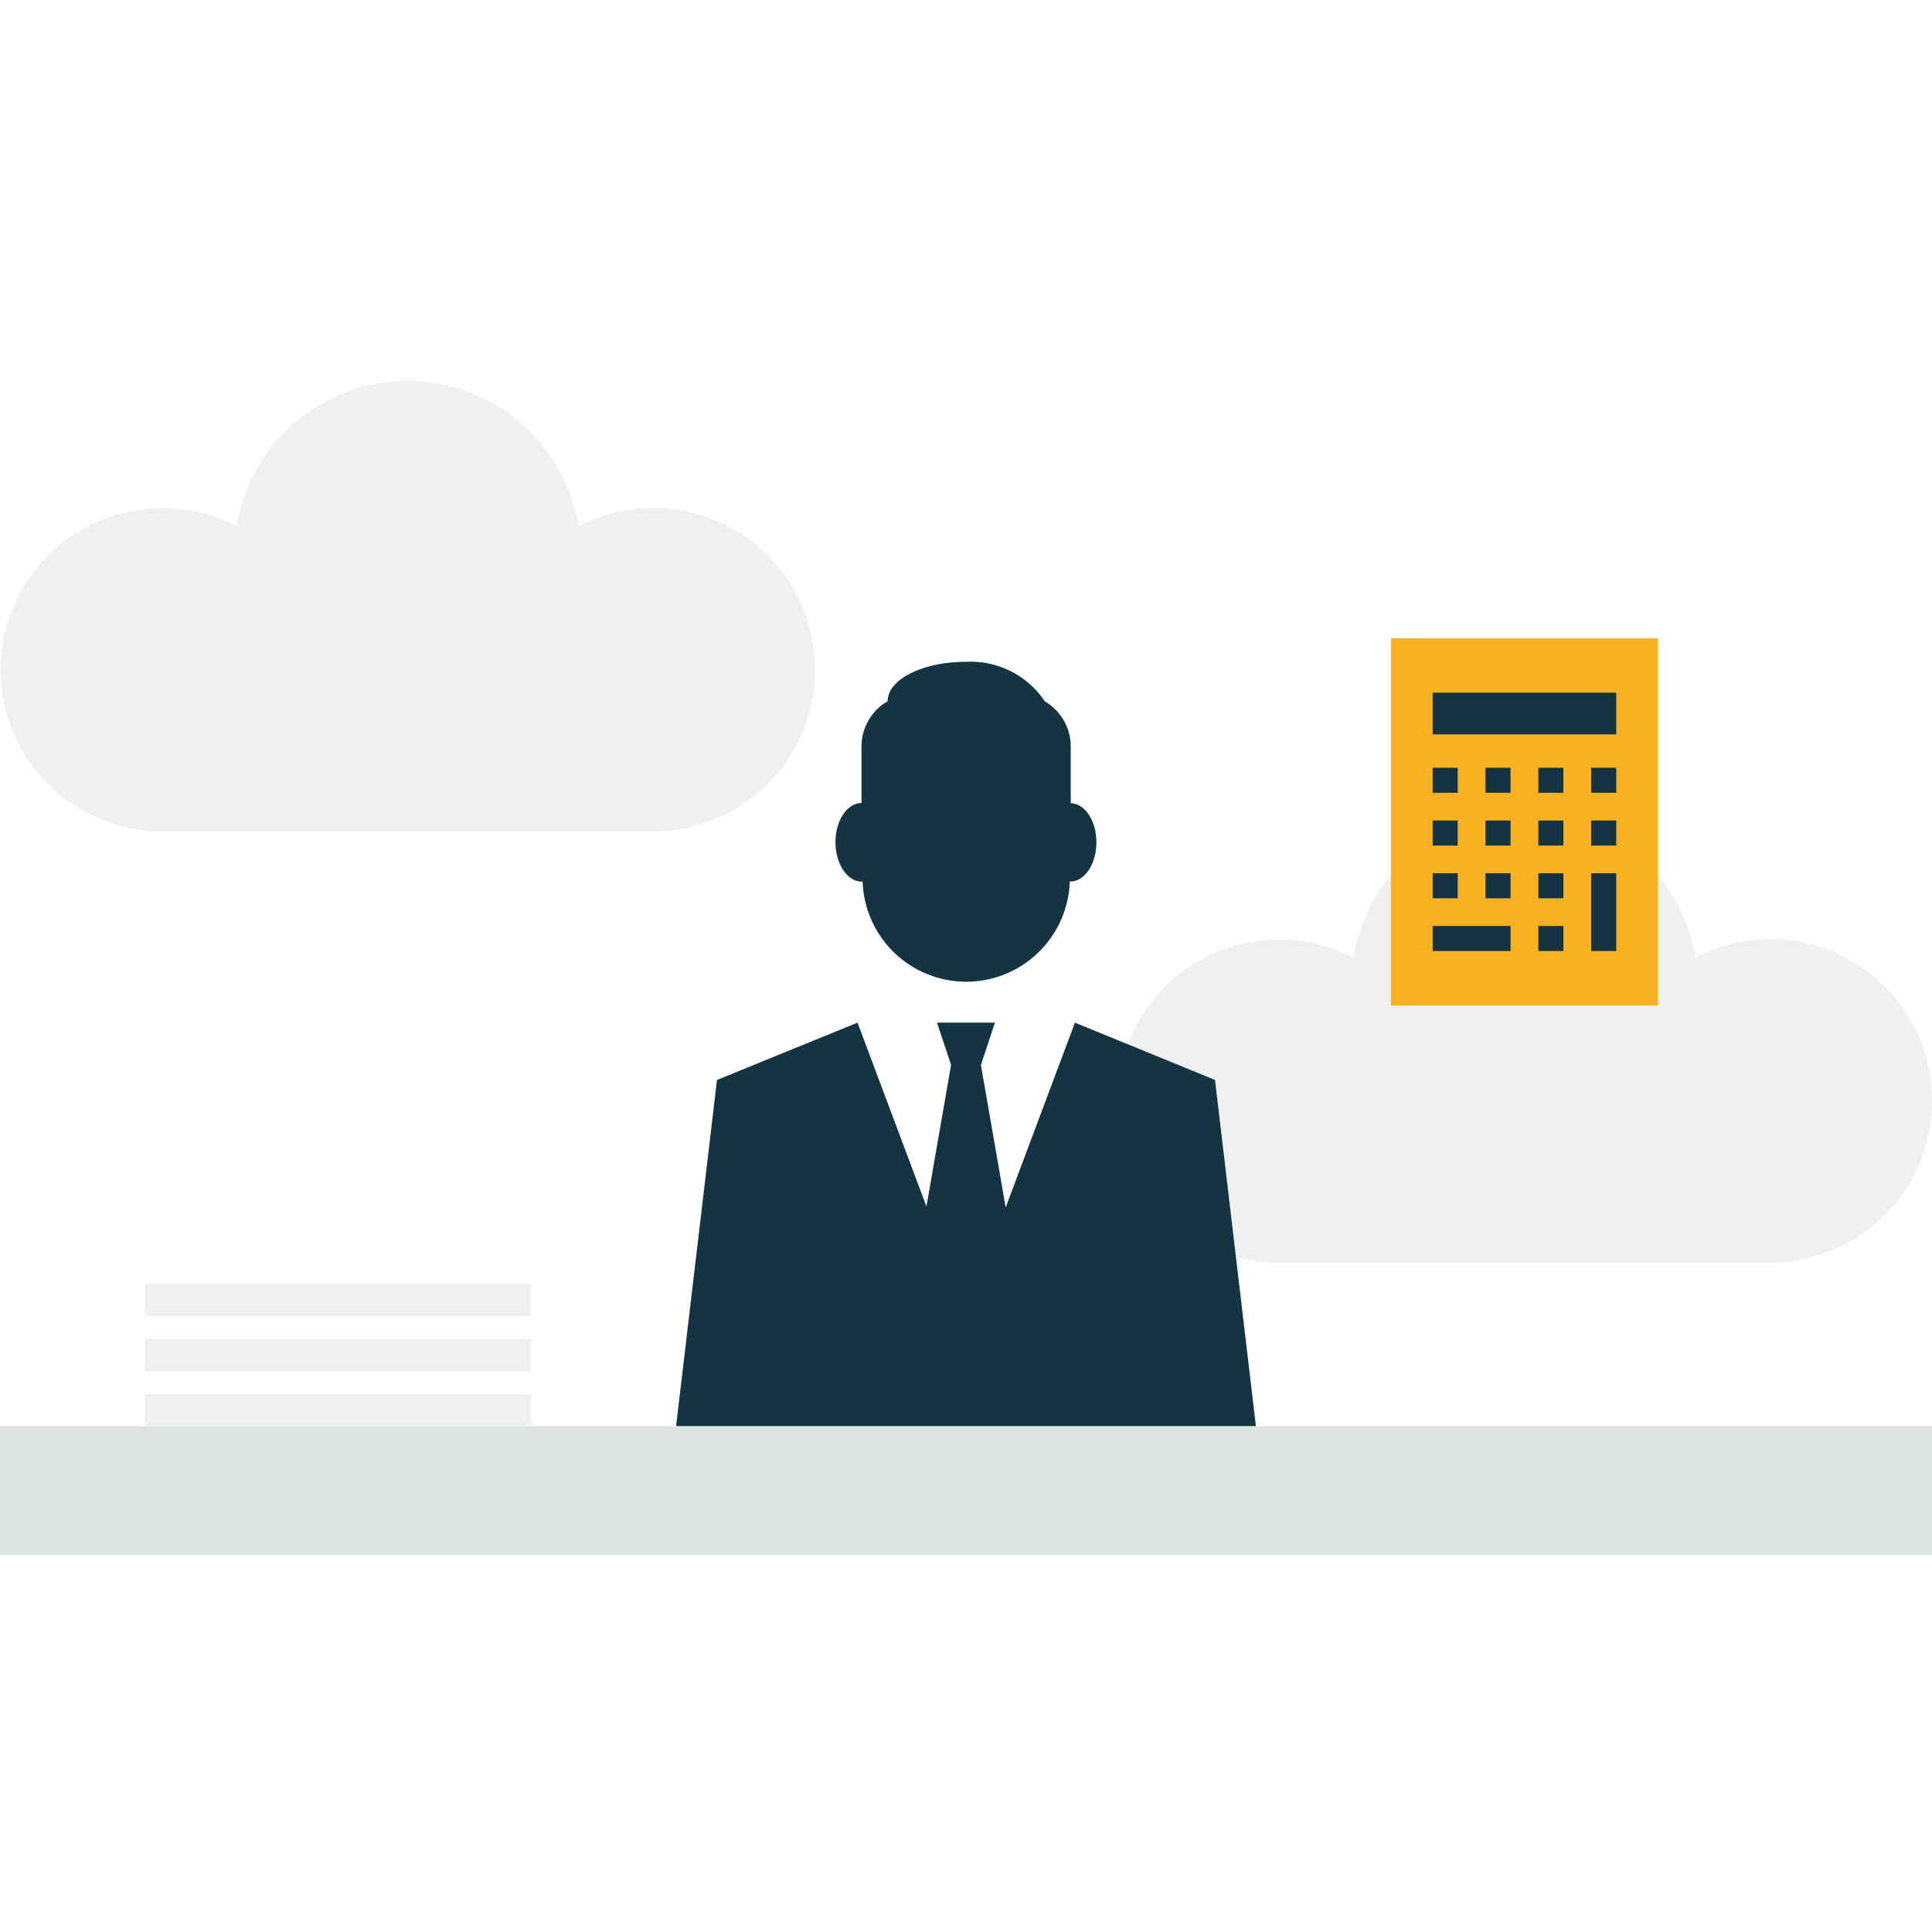
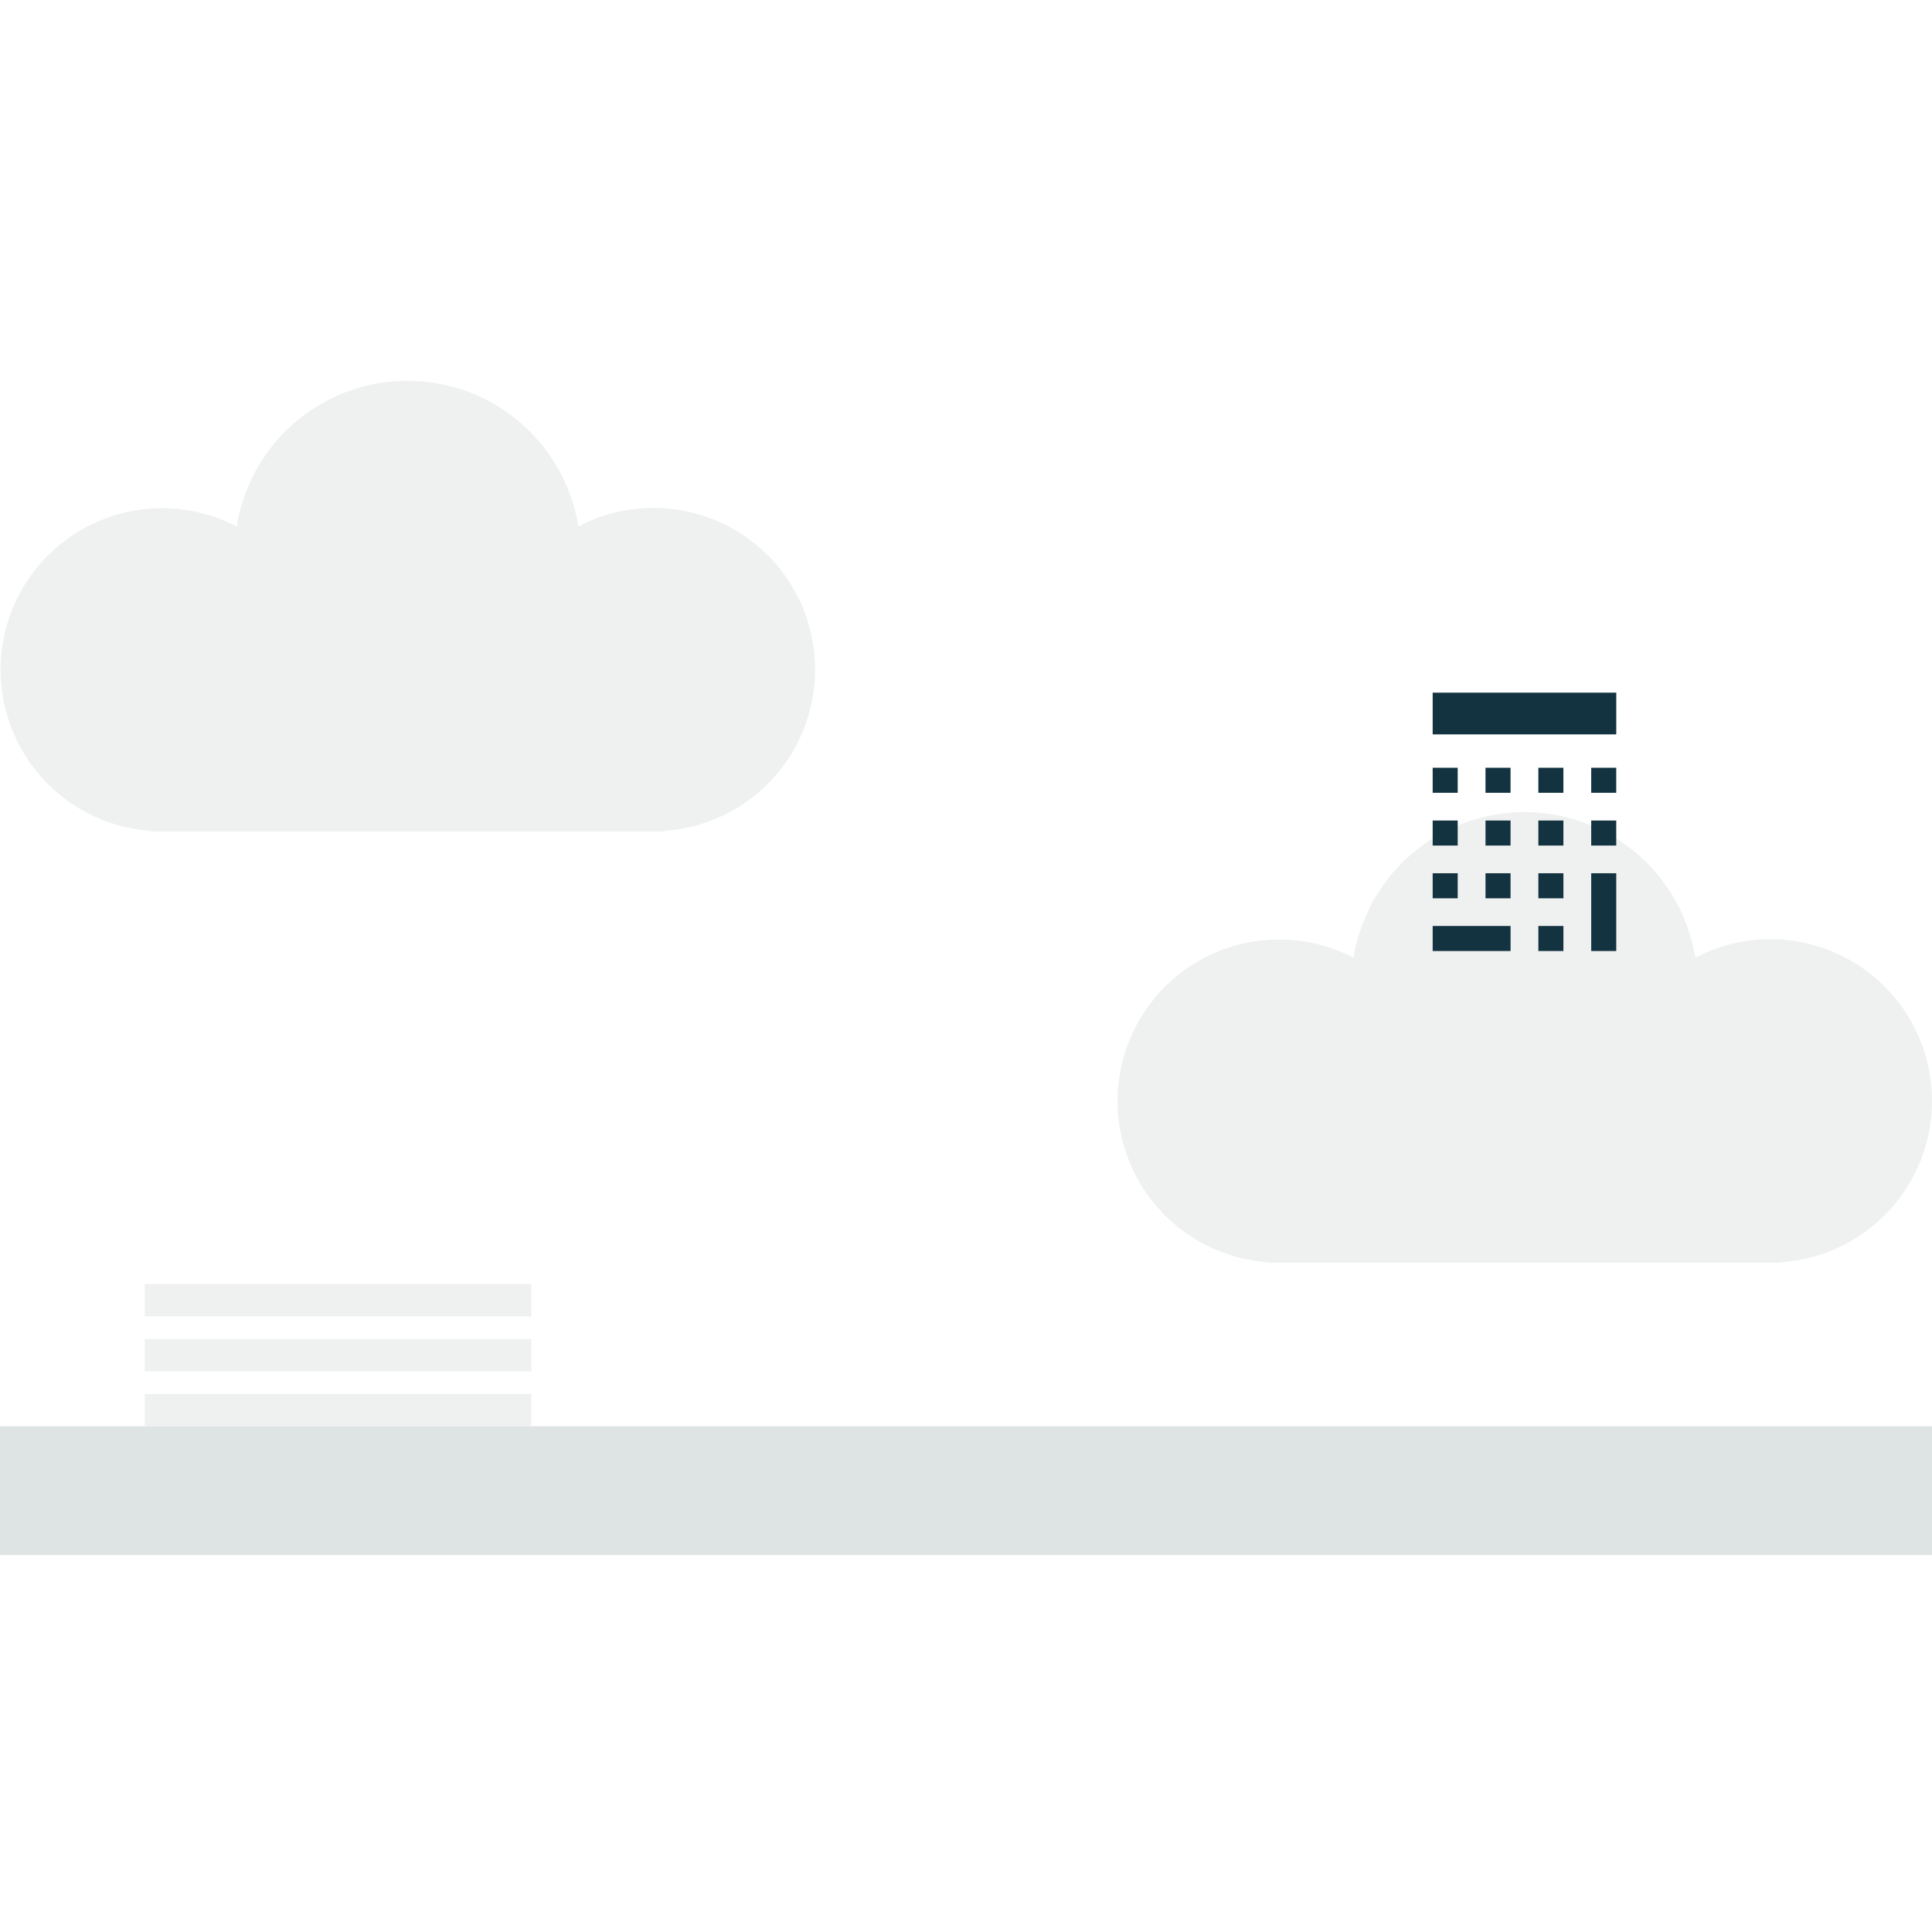
<svg xmlns="http://www.w3.org/2000/svg" width="74.156" height="74.156">
  <path fill="#fff" d="M0 0h74.156v74.156H0z" />
  <path d="M31.284 25.707a6.2 6.2 0 0 0-9.084-5.5 6.642 6.642 0 0 0-13.116 0A6.2 6.2 0 1 0 5.763 31.89v.023H25.52v-.023a6.2 6.2 0 0 0 5.764-6.183Zm42.871 16.554a6.2 6.2 0 0 0-9.084-5.5 6.642 6.642 0 0 0-13.116 0 6.2 6.2 0 1 0-3.32 11.684v.022h19.757v-.022a6.2 6.2 0 0 0 5.763-6.184Z" fill="#eff0f0" />
-   <path d="M33.073 33.84c.013 0 .023-.011.037-.011a3.978 3.978 0 0 0 7.952 0c.007 0 .013.006.021.006.554 0 1-.674 1-1.506s-.44-1.484-.985-1.5v-2.183a2 2 0 0 0-1.005-1.73v-.009a3.417 3.417 0 0 0-3.01-1.505c-1.663 0-3.01.674-3.01 1.505v.009a2 2 0 0 0-1.005 1.73v2.177c-.554 0-1 .674-1 1.5s.451 1.517 1.005 1.517Zm13.563 7.612-5.376-2.2-2.659 7.092-.951-5.47.54-1.622h-2.226l.541 1.622-.945 5.434-2.646-7.056-5.394 2.2-1.57 13.29h22.256Z" fill="#153441" />
  <path fill="#dee4e4" d="M0 54.743h74.156v4.946H0z" />
  <path d="M5.555 53.507h14.838v1.237H5.555zm0-2.109h14.838v1.237H5.555zm0-2.109h14.838v1.237H5.555z" fill="#eff0f0" />
-   <path fill="#f9b122" d="M53.388 24.498h10.25v14.094h-10.25z" />
  <path fill="#143340" d="M54.99 26.586h7.047v1.602H54.99zm0 2.883h.961v.961h-.961zm2.028 0h.961v.961h-.961zm2.029 0h.961v.961h-.961zm2.028 0h.961v.961h-.961zm-6.085 2.025h.961v.961h-.961zm2.028 0h.961v.961h-.961zm2.029 0h.961v.961h-.961zm2.028 0h.961v.961h-.961zm-6.085 2.024h.961v.961h-.961zm2.028 0h.961v.961h-.961zm2.029 0h.961v.961h-.961zm2.028 0h.961v2.985h-.961zm-6.085 2.024h2.99v.961h-2.99zm4.057 0h.961v.961h-.961z" />
</svg>